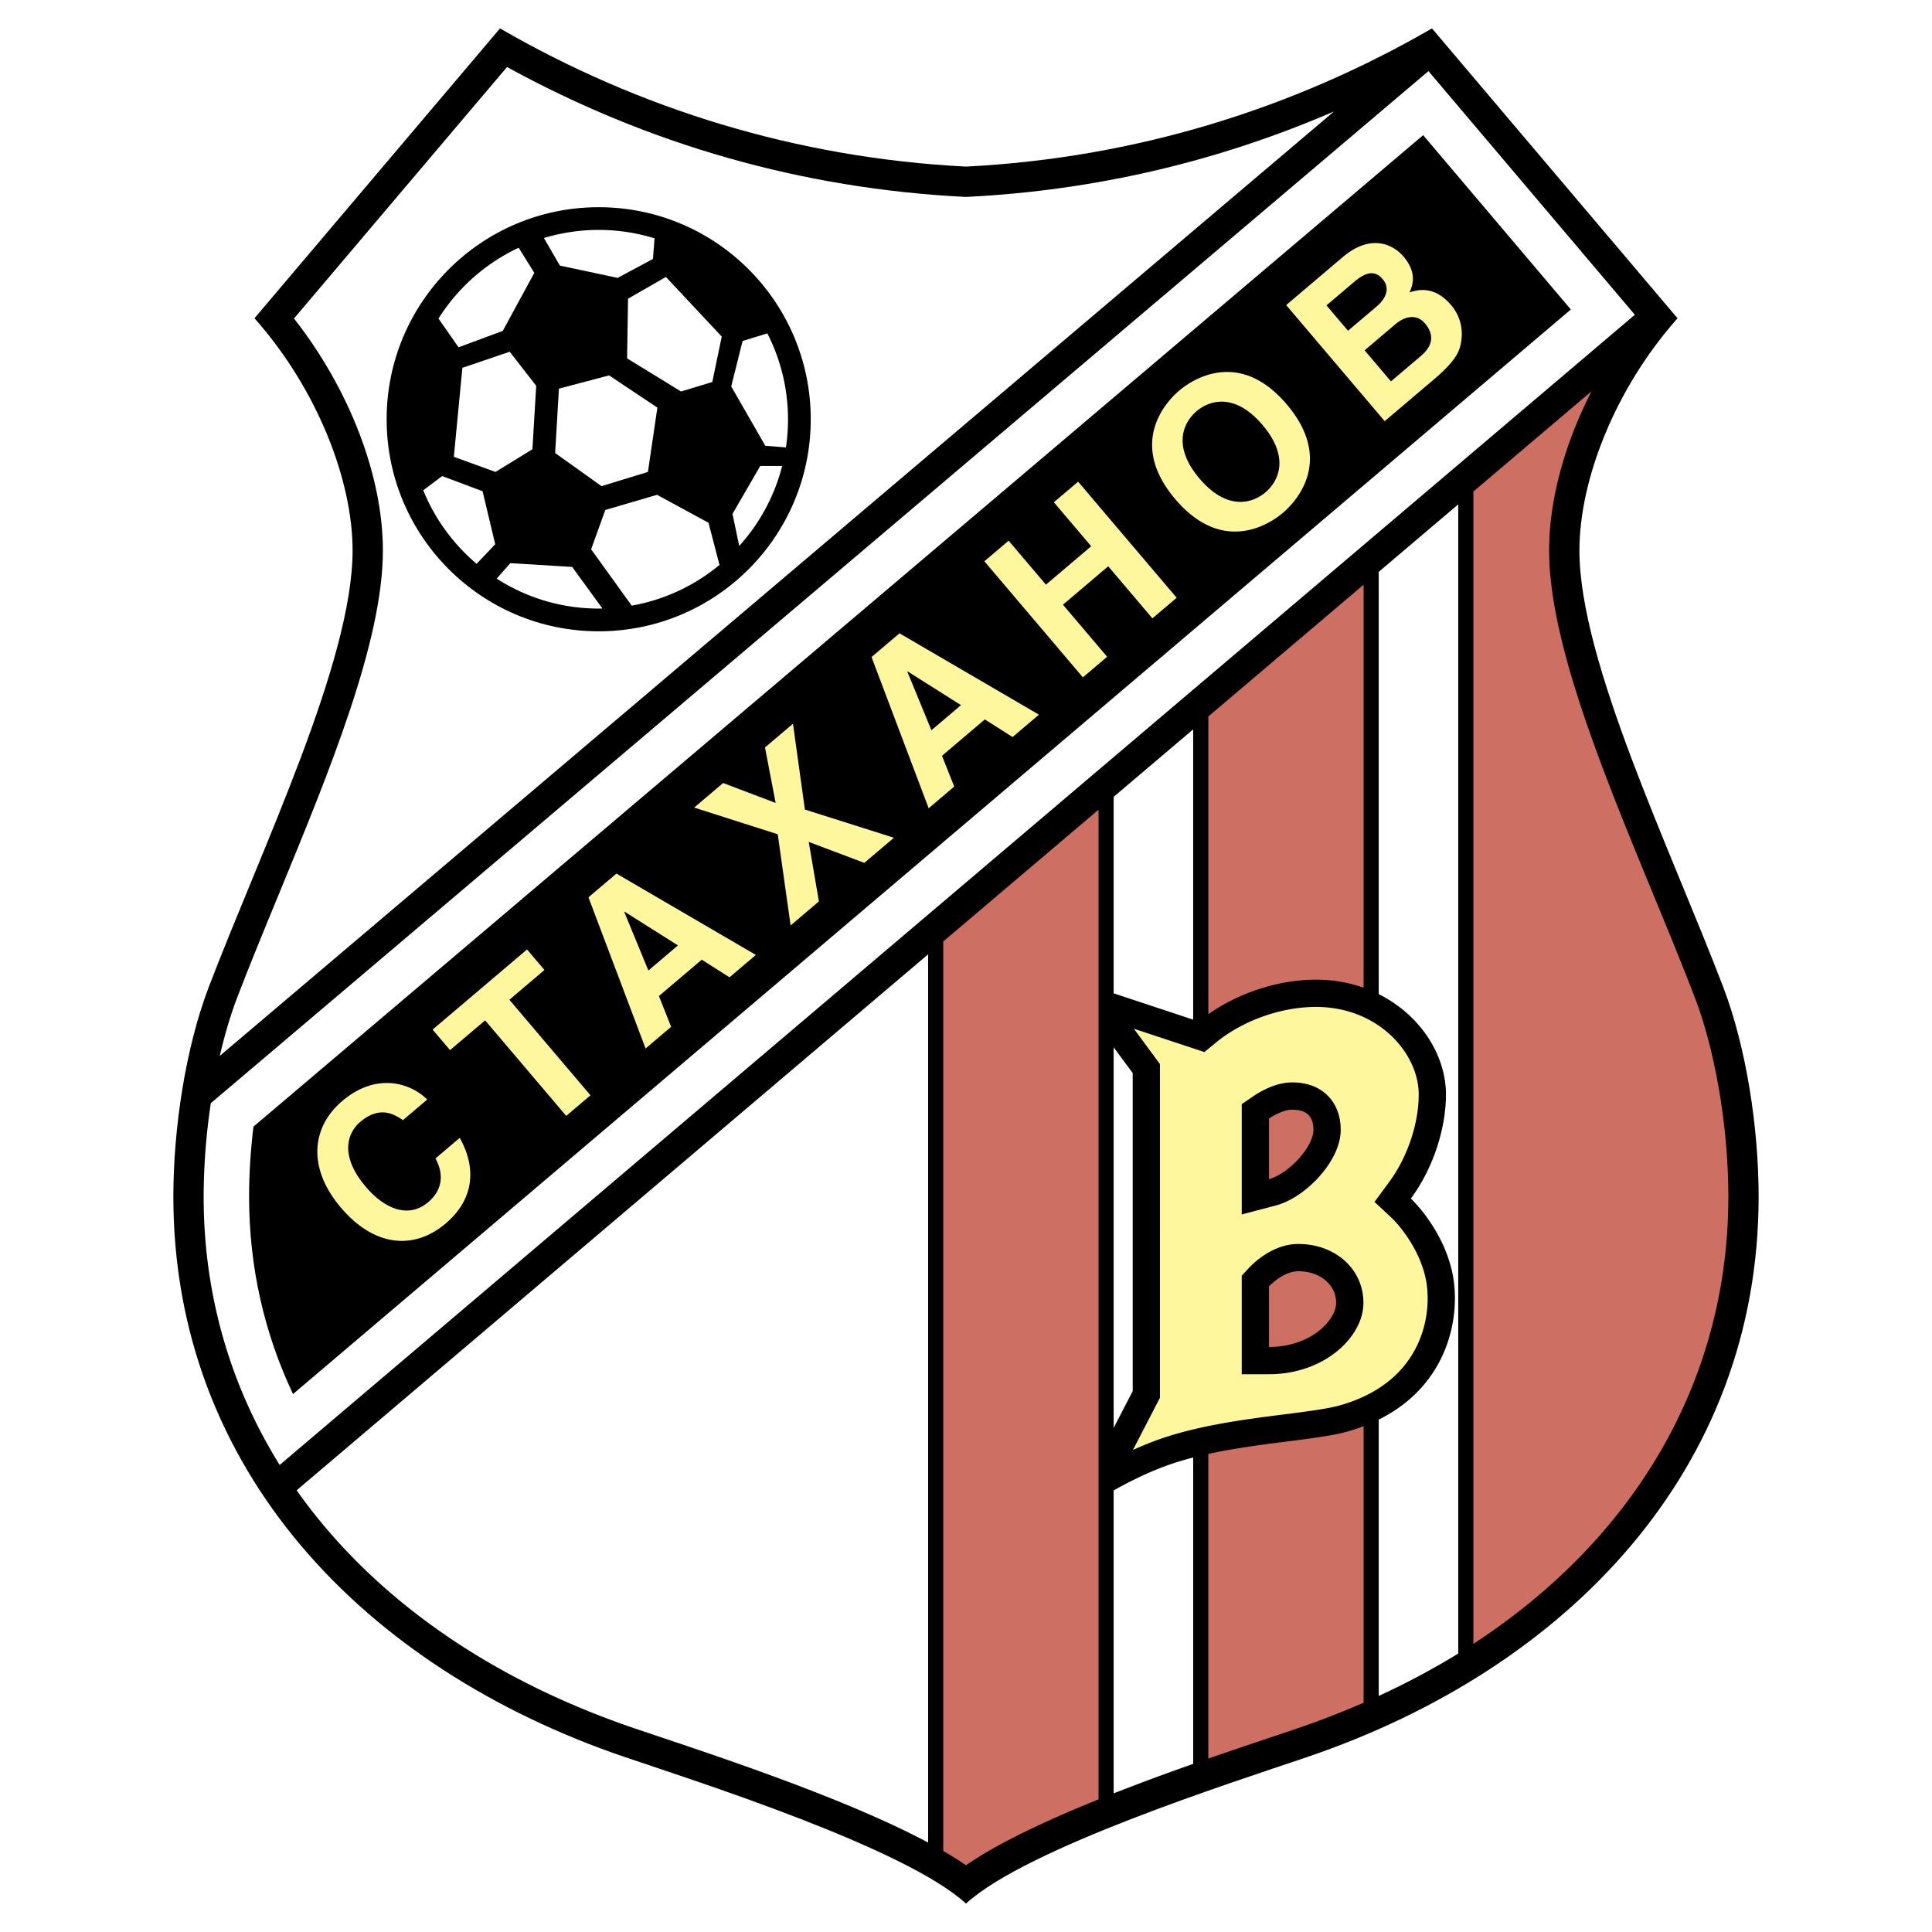
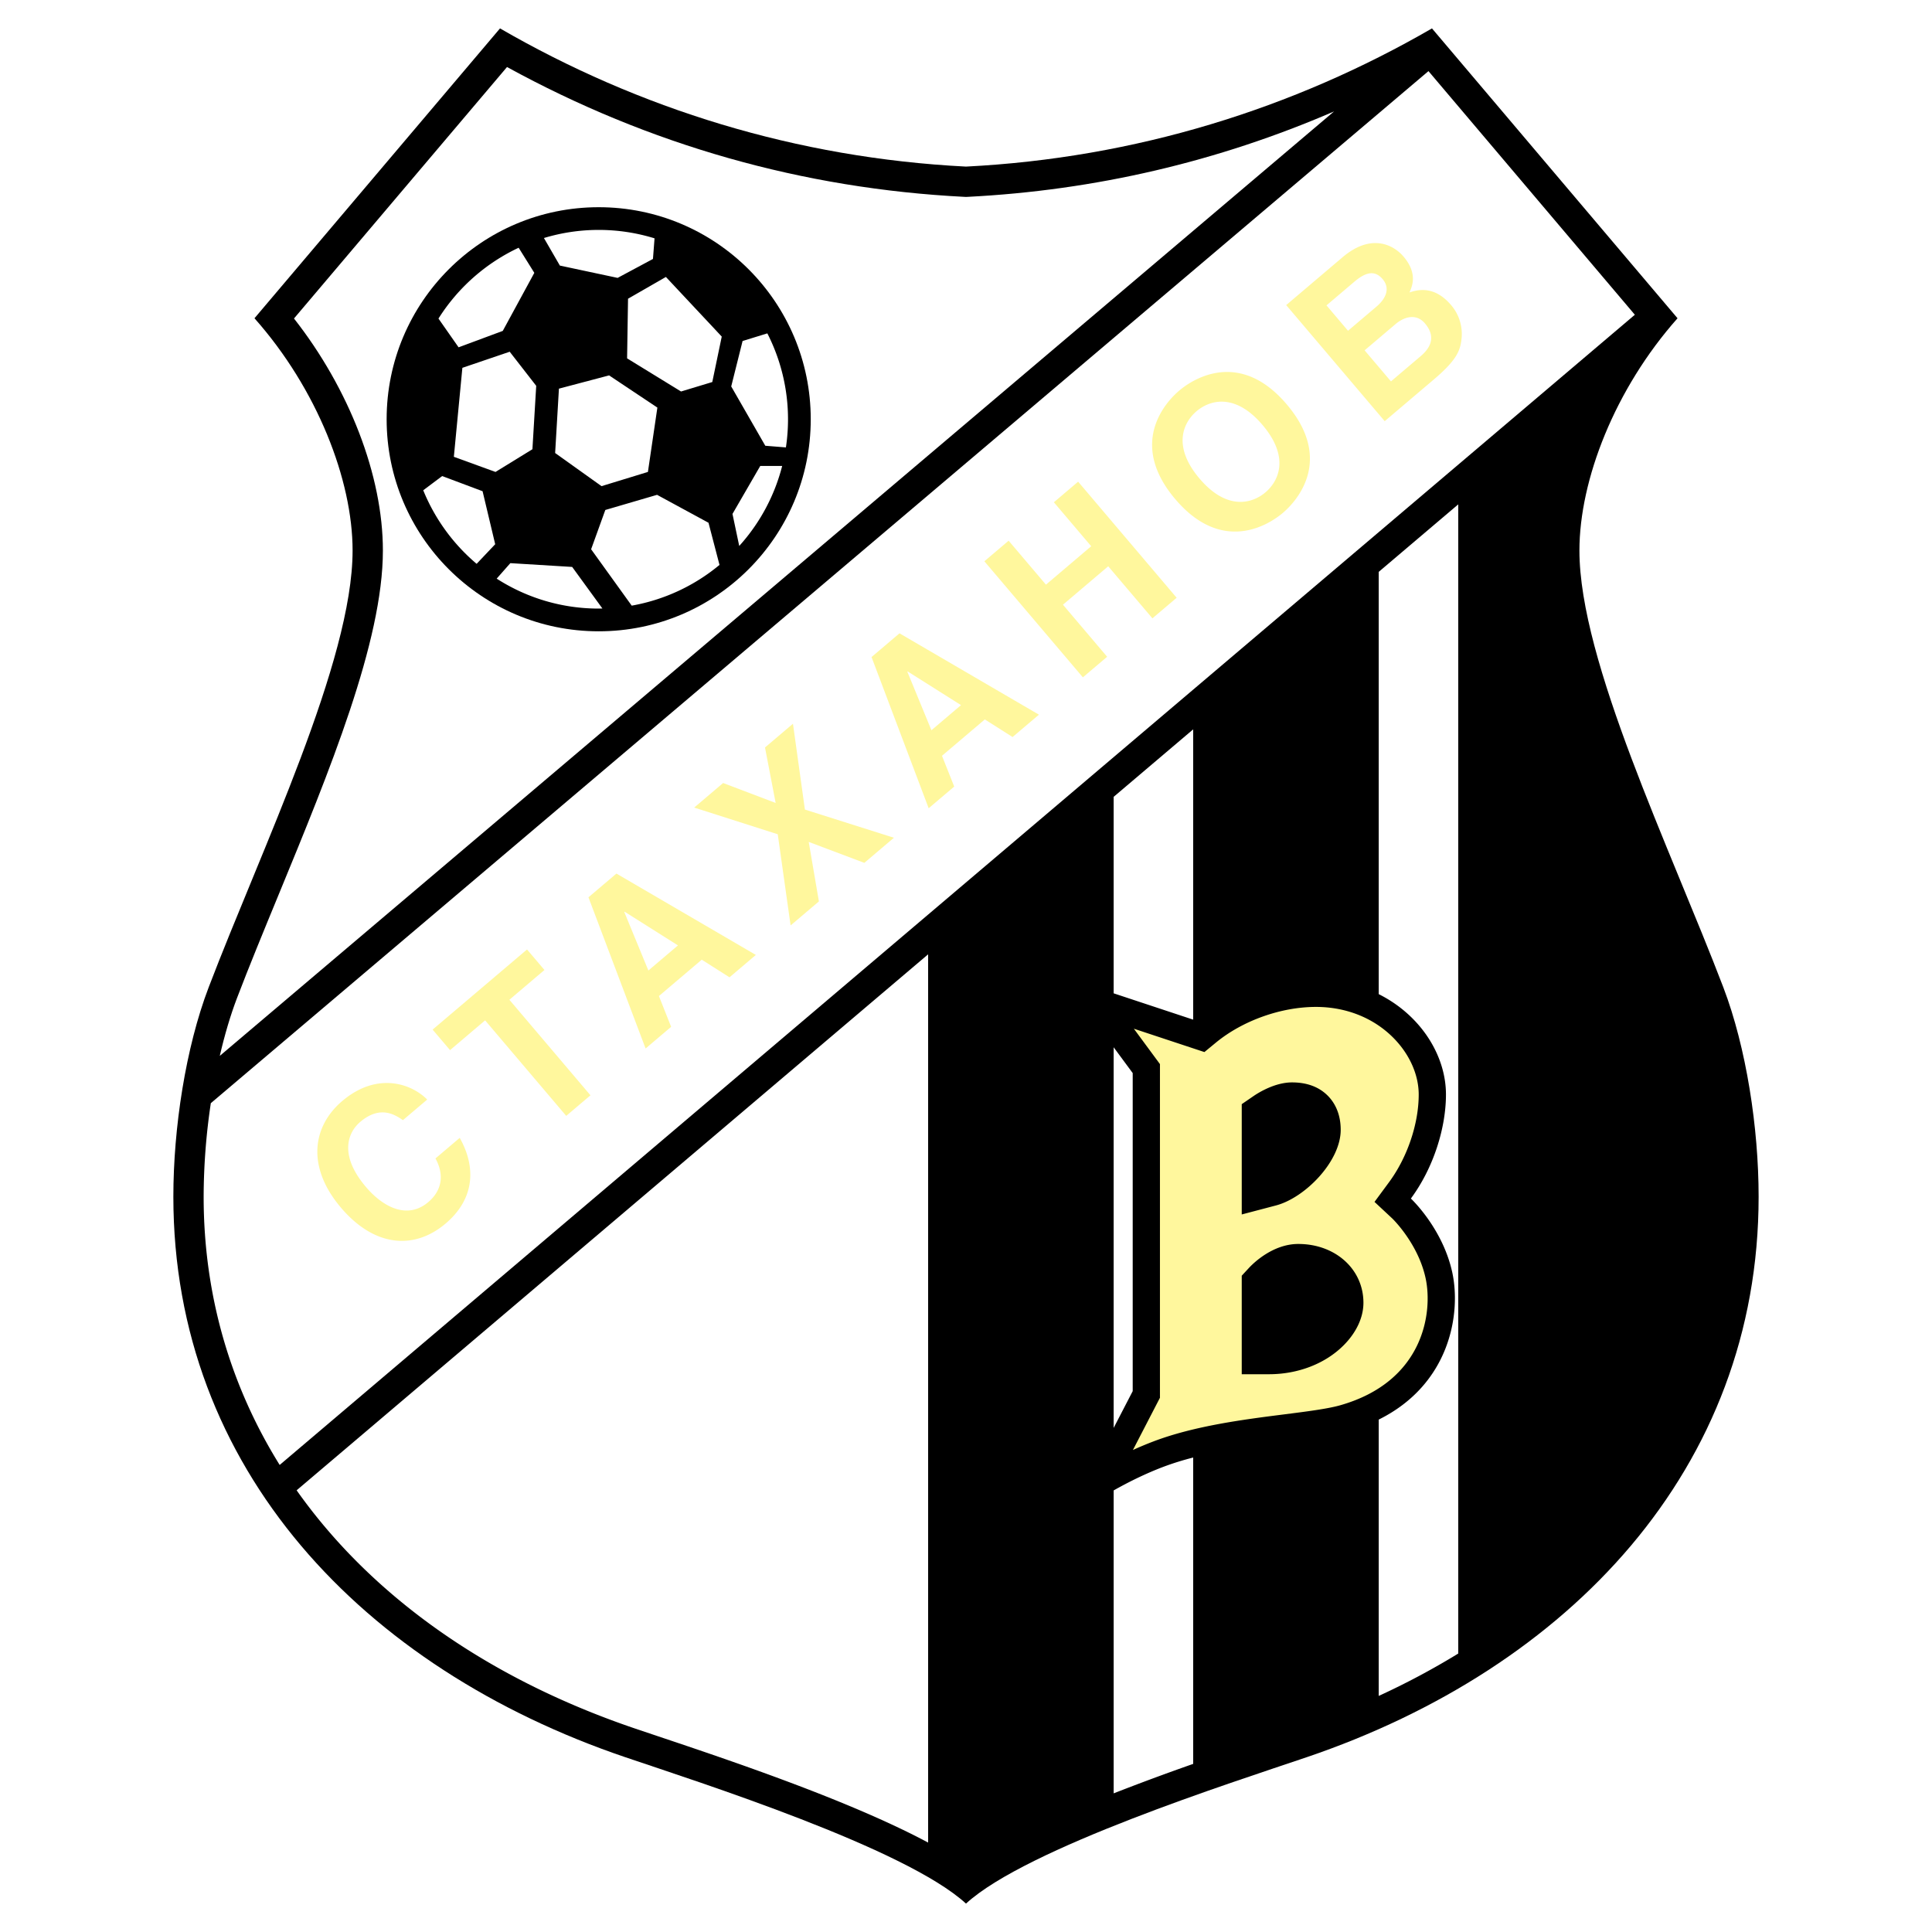
<svg xmlns="http://www.w3.org/2000/svg" width="2500" height="2500" viewBox="0 0 192.756 192.756">
  <g fill-rule="evenodd" clip-rule="evenodd">
    <path fill="#fff" d="M0 0h192.756v192.756H0V0z" />
    <path d="M171.934 98.498c-5.289-13.853-14.355-32.525-14.355-43.572 0-7.025 3.525-16.119 9.789-23.173L142.869 2.834c-13.842 8.006-29.586 12.93-46.492 13.787-16.905-.857-32.647-5.781-46.491-13.787L25.389 31.753c6.263 7.054 9.789 16.148 9.789 23.173 0 11.047-9.067 29.719-14.356 43.572-2.301 6.025-3.526 14.045-3.526 20.902 0 27.125 18.904 47.025 45.08 55.914 7.405 2.514 27.958 9.066 34 14.607l.001-.004.002.004c6.042-5.541 26.595-12.094 34.001-14.607 26.174-8.889 45.078-28.789 45.078-55.914.001-6.857-1.224-14.877-3.524-20.902z" />
    <path d="M142.518 7.095L21.034 110.064a63.897 63.897 0 0 0-.716 9.336c0 9.76 2.645 18.822 7.585 26.758L163.109 31.403 142.518 7.095z" fill="#fff" />
-     <path d="M24.852 119.4c0-2.291.154-4.668.436-6.998l116.701-98.917 14.734 17.392L29.235 139.082c-2.866-6.049-4.383-12.67-4.383-19.682z" />
    <path d="M96.531 19.64l-.153.008-.152-.008c-16.119-.817-31.458-5.178-45.641-12.953L29.331 31.776c5.511 7.024 8.87 15.684 8.87 23.15 0 9.079-5.312 21.976-10.448 34.447-1.488 3.611-2.892 7.021-4.107 10.201-.659 1.727-1.236 3.686-1.719 5.771l111.171-94.228c-11.58 5.009-23.828 7.877-36.567 8.523z" fill="#fff" />
    <path d="M59.731 62.985c-11.684 0-21.156-9.472-21.156-21.156s9.472-21.156 21.156-21.156c11.685 0 21.157 9.472 21.157 21.156s-9.472 21.156-21.157 21.156z" />
    <path d="M50.917 56.185l-1.363 1.545a18.772 18.772 0 0 0 10.177 2.988c.125 0 .248-.007.371-.009l-3.016-4.146-6.169-.378zM44.116 47.497l-1.89 1.418a18.979 18.979 0 0 0 5.327 7.338l1.853-1.956-1.259-5.289-4.031-1.511zM61.62 27.725l3.526-1.889.158-2.057a18.833 18.833 0 0 0-5.573-.84c-1.899 0-3.733.285-5.463.809l1.591 2.749 5.761 1.228zM53.498 38.493l-2.645-3.401-4.722 1.606-.85 8.878 4.156 1.51 3.683-2.266.378-6.327zM55.387 45.198l4.628 3.305 4.628-1.417.944-6.421-4.817-3.212-5.005 1.323-.378 6.422zM50.161 33.014l3.148-5.792-1.563-2.505a19.01 19.01 0 0 0-8 7.067l2.007 2.868 4.408-1.638zM62.659 29.803l-.094 5.95 5.383 3.306 3.117-.944.944-4.534-5.572-5.95-3.778 2.172zM72.954 38.555l3.4 5.918 2.057.165a18.857 18.857 0 0 0-1.853-11.377l-2.47.76-1.134 4.534zM65.555 49.369l-5.163 1.511-1.416 3.92 4.05 5.625a18.838 18.838 0 0 0 8.759-4.064l-1.098-4.206-5.132-2.786zM73.08 51.274l.673 3.197a18.869 18.869 0 0 0 4.285-7.982H75.85l-2.77 4.785zM29.595 148.688c7.379 10.443 18.915 18.727 33.753 23.764l2.215.746c7.2 2.414 19.152 6.42 27.036 10.635v-88.62l-63.004 53.475zM137.555 57.056v42.129c4.146 2.07 6.709 6.072 6.709 10.016 0 3.283-1.213 7.283-3.5 10.377 0 0 3.174 2.961 4.131 7.379.889 4.119-.238 11.158-7.34 14.676v27.57a74.896 74.896 0 0 0 7.934-4.229V50.322l-7.934 6.734zM119.043 101.73V72.768l-7.934 6.733v19.603l7.934 2.626zM113.01 138.795v-31.734l-1.901-2.575v37.977l1.901-3.668zM116.057 146.35c-1.795.682-3.488 1.527-4.947 2.35v30.223a241.487 241.487 0 0 1 7.934-2.939v-30.566a28.208 28.208 0 0 0-2.987.932z" fill="#fff" />
    <path d="M142.234 127.531c-.752-3.484-3.309-5.947-3.326-5.963l-1.773-1.654 1.441-1.953c1.832-2.475 2.969-5.832 2.969-8.76 0-1.99-.932-4.061-2.555-5.684-1.971-1.971-4.703-3.057-7.697-3.057-3.484 0-7.305 1.363-9.973 3.553l-1.156.951-1.424-.471-5.615-1.859 2.072 2.811.531.721V139.457l-.305.588-2.391 4.621a34.676 34.676 0 0 1 2.059-.859c4.117-1.562 9.055-2.189 13.02-2.693 2.23-.283 4.336-.551 5.588-.906 8.405-2.386 9.258-9.335 8.535-12.677zm-18.345-9.892v-7.477l1.182-.811c.463-.318 2.113-1.359 3.83-1.359 1.488 0 2.688.443 3.564 1.32.592.592 1.297 1.664 1.297 3.416 0 3.145-3.553 6.775-6.461 7.541l-3.412.898v-3.528zm10.156 16.591c-1.828 1.828-4.539 2.877-7.436 2.877h-2.721v-9.83l.723-.781c.369-.398 2.336-2.385 4.918-2.385 3.705 0 6.5 2.521 6.5 5.867 0 1.463-.705 2.973-1.984 4.252zM40.202 111.756c-.782-.529-2.262-1.52-4.262.178-1.161.984-2.213 3.211.565 6.484 1.766 2.08 4.177 3.254 6.226 1.514 1.338-1.135 1.63-2.688.716-4.354l2.419-2.053c1.652 2.928 1.499 6.08-1.404 8.545-3.081 2.615-7.056 2.41-10.452-1.59-3.436-4.049-2.85-8.098.134-10.631 3.467-2.943 6.897-1.746 8.477-.146l-2.419 2.053zM58.912 109.279l-2.42 2.053-8.091-9.531-3.5 2.97-1.738-2.048 9.419-7.995 1.738 2.047-3.499 2.971 8.091 9.533zM62.284 90.989l.032-.028 5.324 3.362-2.951 2.505-2.405-5.839zm3.456 8.386l4.274-3.627 2.769 1.758 2.628-2.232-13.91-8.117-2.791 2.368 5.701 15.084 2.548-2.162-1.219-3.072zM89.186 83.583l-2.952 2.505-5.548-2.09 1.016 5.937-2.823 2.396-1.283-9.096-8.337-2.663 2.887-2.45 5.241 1.989-1.063-5.535 2.79-2.368 1.191 8.562 8.881 2.813zM90.525 67.017l.032-.028 5.323 3.362-2.952 2.505-2.403-5.839zm3.457 8.388l4.274-3.628 2.768 1.757 2.631-2.231-13.912-8.117-2.79 2.368 5.701 15.085 2.548-2.163-1.22-3.071zM106.051 60.332l4.408 5.193-2.42 2.054-9.828-11.58 2.42-2.054 3.723 4.387 4.515-3.833-3.723-4.387 2.42-2.054 9.829 11.581-2.418 2.053-4.411-5.193-4.515 3.833zM119.674 47.743c-2.752-3.242-1.598-5.609-.291-6.718 1.307-1.109 3.83-1.863 6.582 1.379 2.75 3.241 1.596 5.608.291 6.717-1.307 1.109-3.83 1.864-6.582-1.378zm-2.42 2.053c4.613 5.436 9.207 2.674 10.74 1.373 1.531-1.3 5.002-5.384.389-10.819s-9.207-2.674-10.738-1.374c-1.534 1.301-5.004 5.385-.391 10.82zM136.148 34.952l3.082-2.615c.871-.739 2.07-1.091 2.934-.075.998 1.177.76 2.269-.418 3.268l-2.969 2.52-2.629-3.098zm2.004 7.068l4.904-4.162c2.371-2.013 2.658-2.95 2.771-4.156a4.418 4.418 0 0 0-1.027-3.236c-.971-1.145-2.301-1.959-4.172-1.287.279-.652.816-1.914-.594-3.576-1.012-1.193-3.244-2.352-6.082.058l-5.629 4.778 9.829 11.581zm-5.808-11.553l2.773-2.354c1.098-.931 2.021-1.216 2.828-.264.781.919.338 1.933-.613 2.741l-2.84 2.41-2.148-2.533z" fill="#fff79d" />
-     <path d="M172.438 119.4c0-6.854-1.275-14.449-3.326-19.826-1.215-3.18-2.619-6.59-4.107-10.201-5.137-12.471-10.449-25.368-10.449-34.447 0-5.043 1.537-10.629 4.23-15.89L147 49.04v114.968c16.195-10.569 25.438-26.369 25.438-44.608zM94.11 184.67c.818.475 1.579.949 2.268 1.426 3.261-2.248 8.105-4.506 13.222-6.572v-98.74L94.11 93.93v90.74zM131.293 97.742c1.715 0 3.309.289 4.752.801V58.338l-15.49 13.146v29.703c3.015-2.123 6.988-3.445 10.738-3.445zM126.609 134.387c4.18 0 6.699-2.686 6.699-4.408 0-1.721-1.512-3.146-3.779-3.146-1.523 0-2.92 1.51-2.92 1.51v6.044zM134.441 142.824c-2.928.83-8.607 1.086-13.887 2.234v30.395a615.266 615.266 0 0 1 6.639-2.256l2.215-.746a84.657 84.657 0 0 0 6.637-2.57v-27.59a19.83 19.83 0 0 1-1.604.533zM131.041 112.729c0-1.723-1.133-2.016-2.141-2.016-1.006 0-2.291.881-2.291.881v6.045c1.914-.504 4.432-3.19 4.432-4.91z" fill="#cd6f62" />
  </g>
</svg>